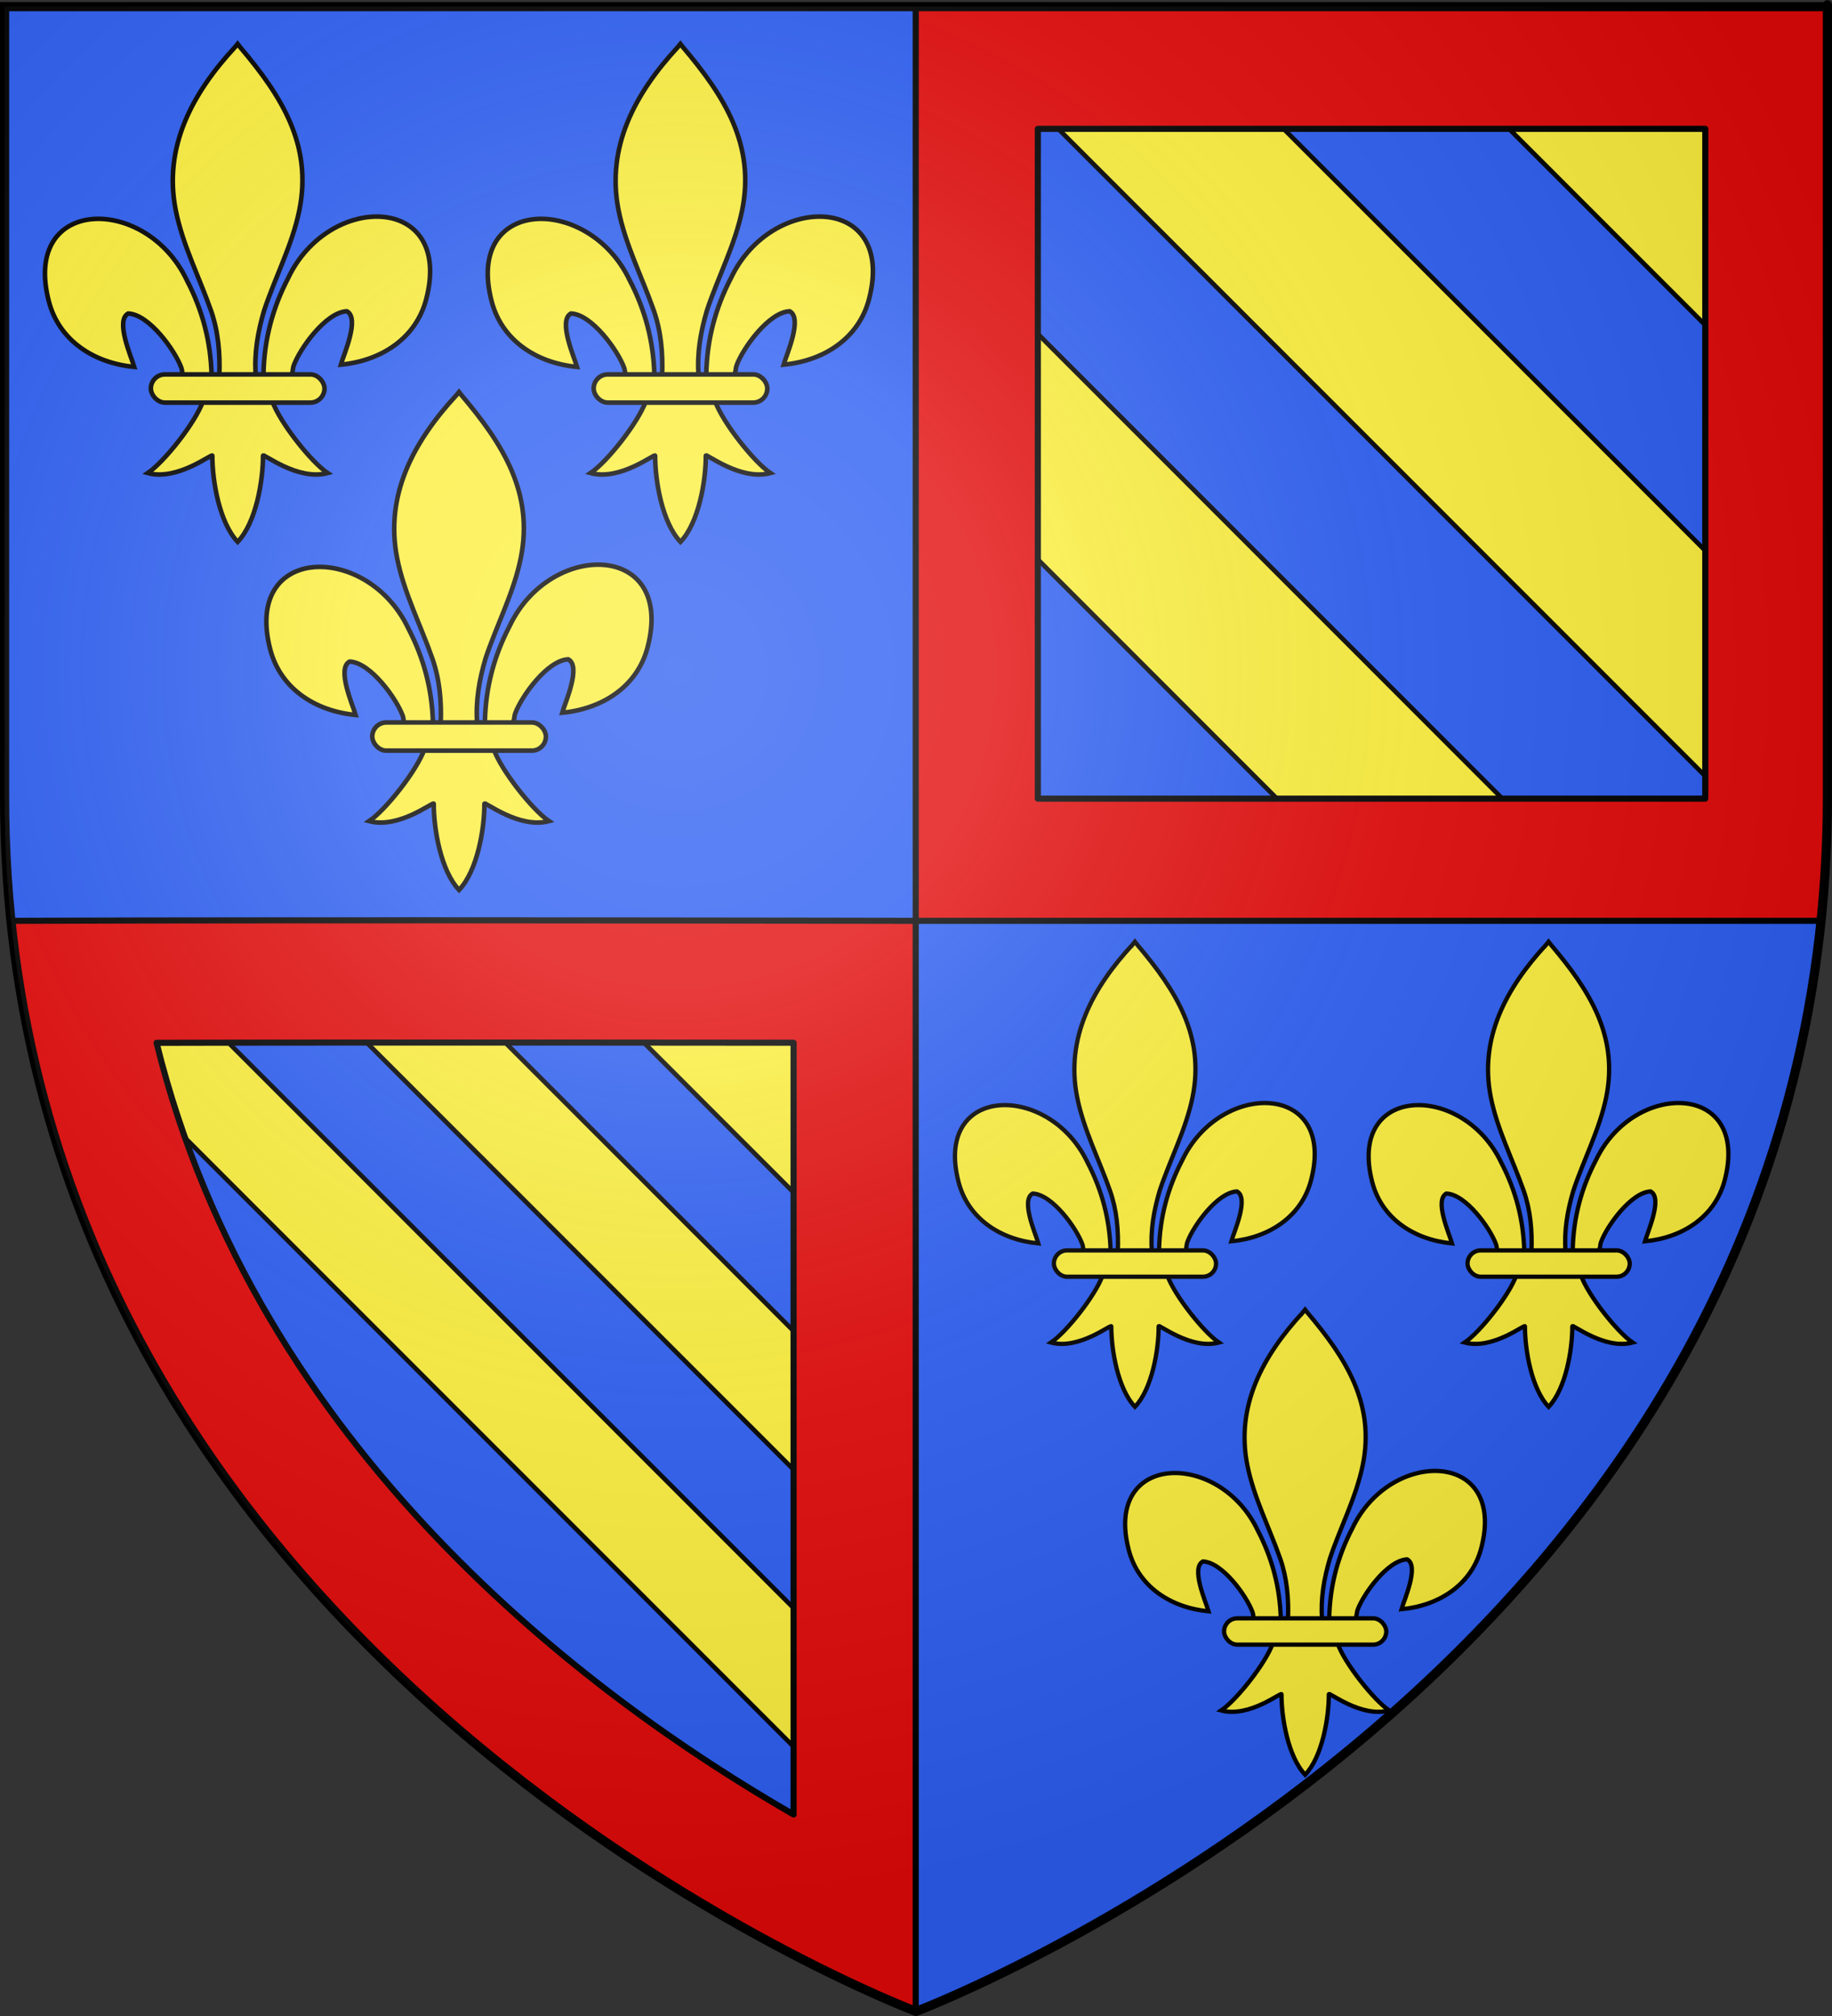
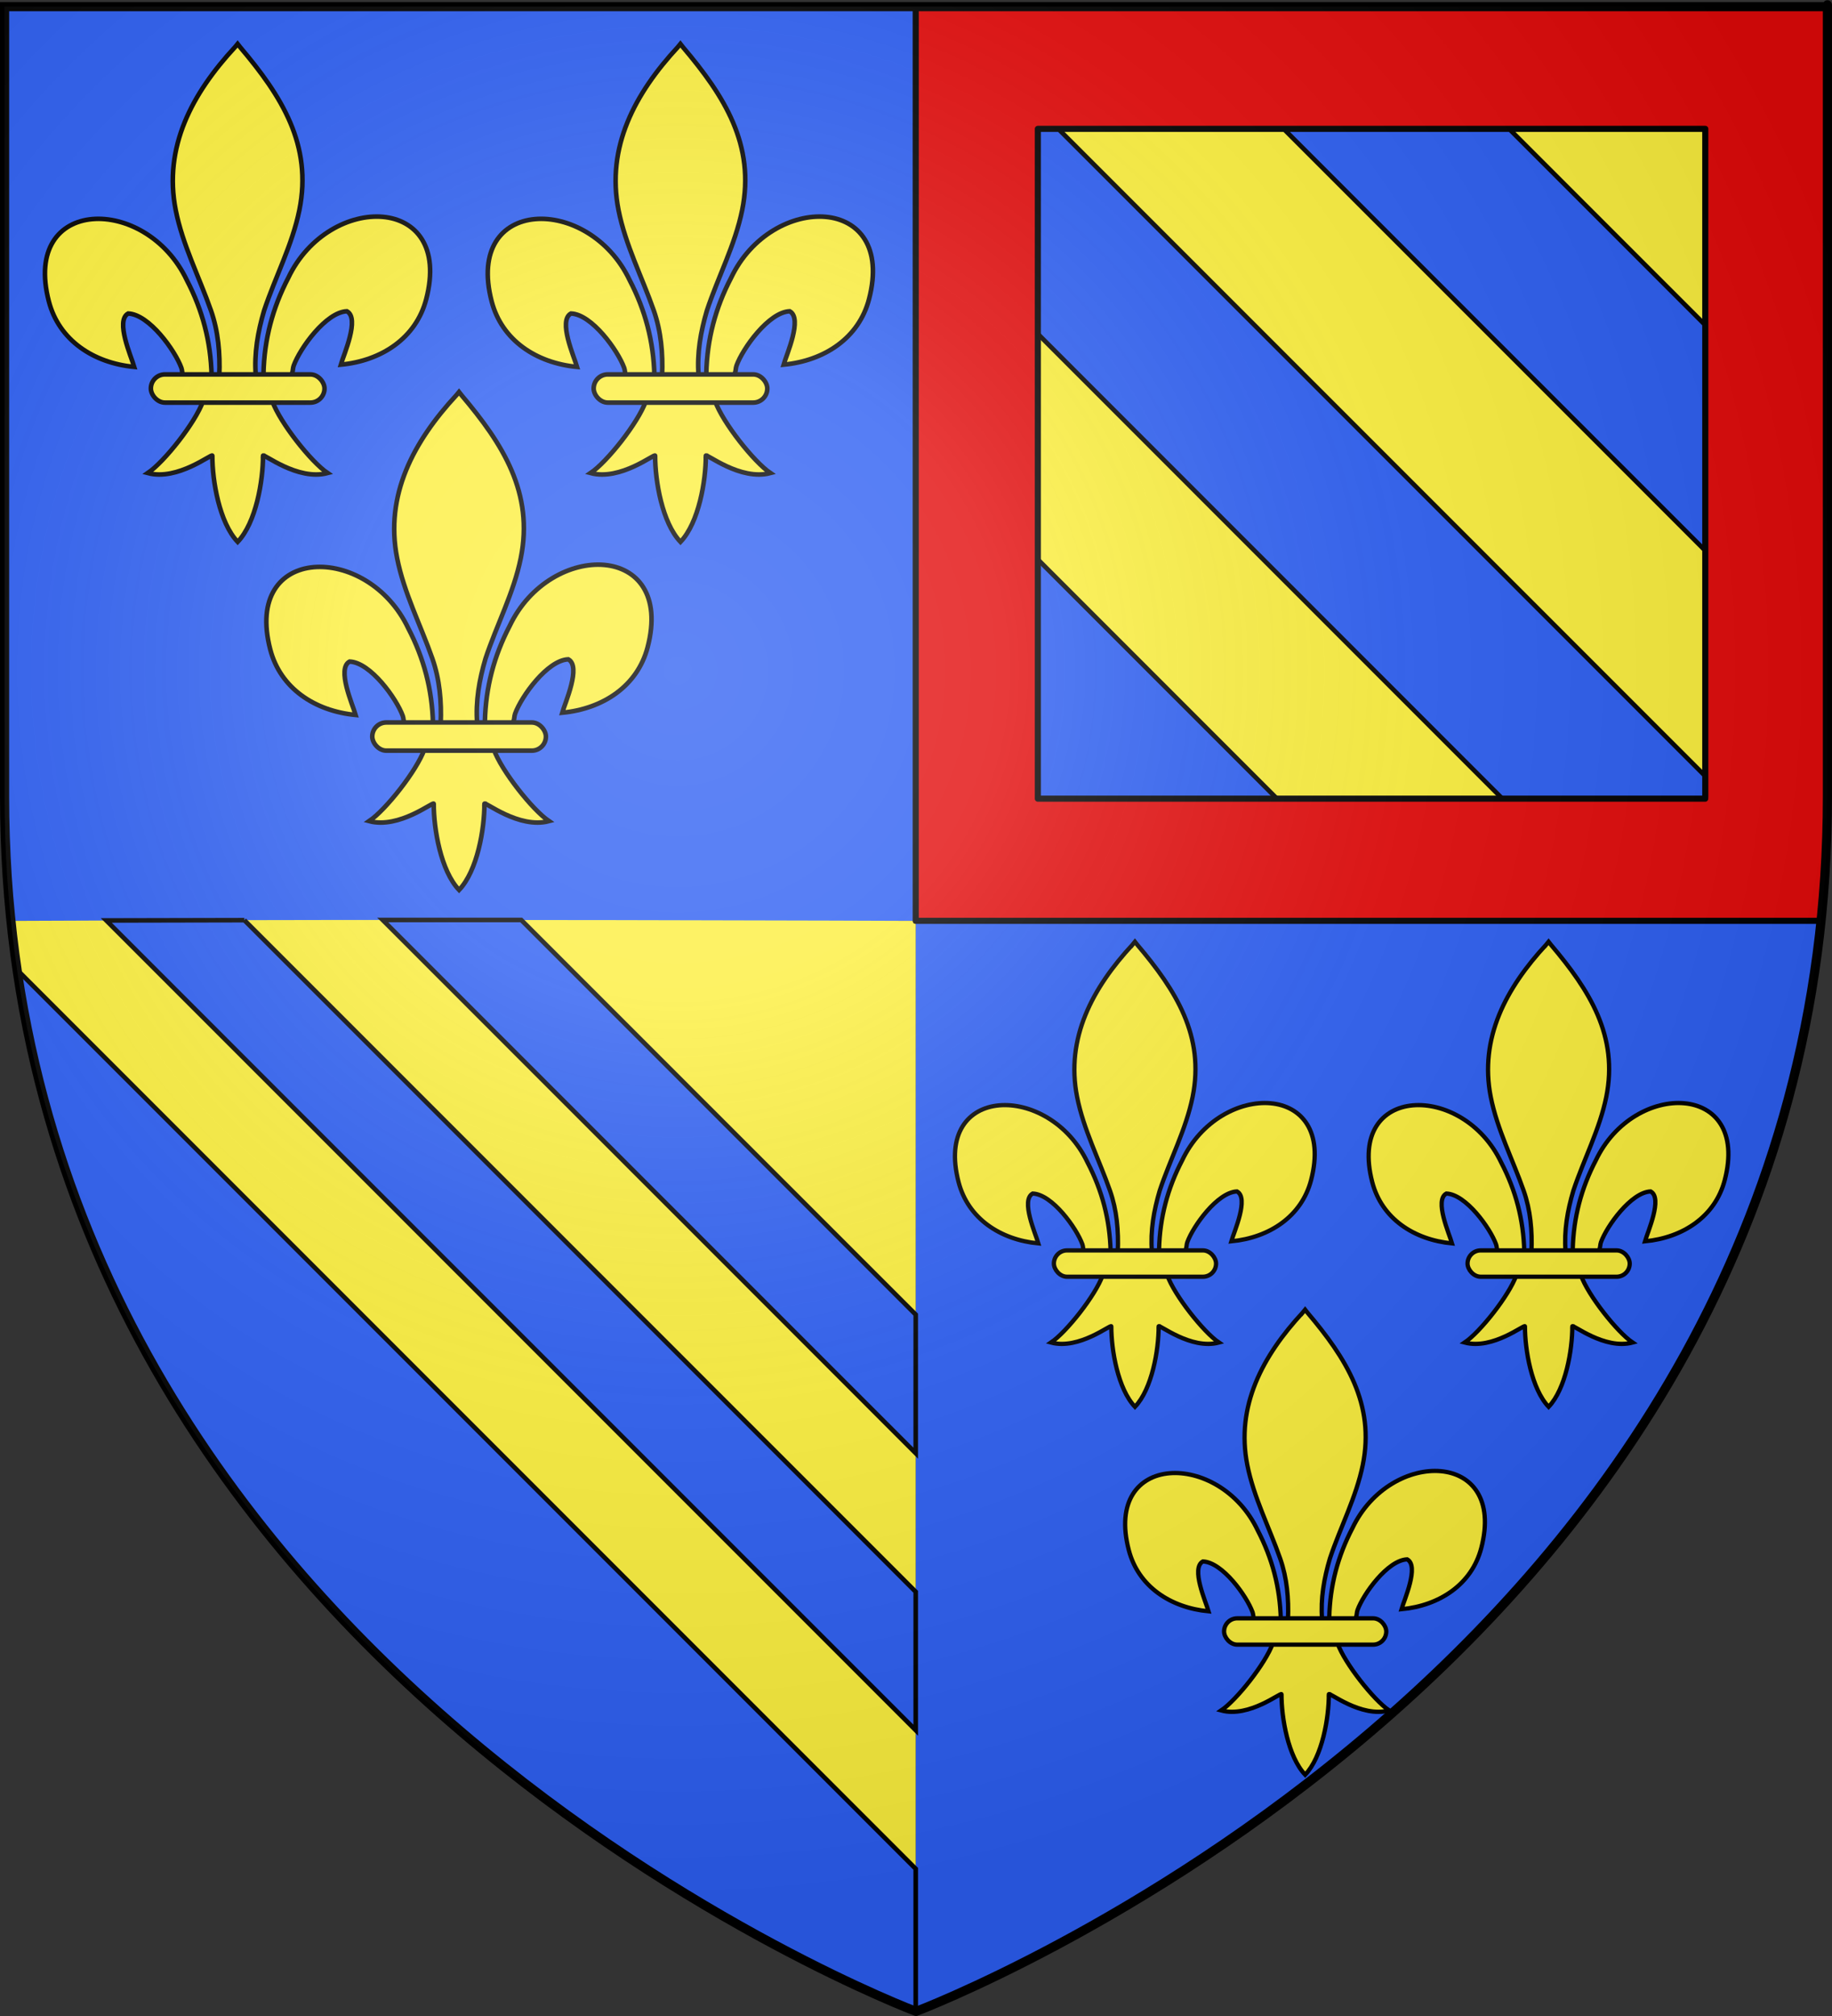
<svg xmlns="http://www.w3.org/2000/svg" xmlns:xlink="http://www.w3.org/1999/xlink" version="1.0" width="600" height="660" id="svg2" style="enable-background:new">
  <rect width="100%" height="100%" fill="#333333" stroke="none" />
  <desc id="desc4">Flag of Canton of Valais (Wallis)</desc>
  <defs id="defs6">
    <linearGradient id="linearGradient3261-5-2-1">
      <stop id="stop3263-2-4-1" style="stop-color:#ffffff;stop-opacity:0.314" offset="0" />
      <stop id="stop3265-7-5-5" style="stop-color:#ffffff;stop-opacity:0.251" offset="0.263" />
      <stop id="stop3267-6-5-2" style="stop-color:#969696;stop-opacity:0.125" offset="0.6" />
      <stop id="stop3269-1-1-7" style="stop-color:#000000;stop-opacity:0.125" offset="1" />
    </linearGradient>
    <radialGradient cx="221.445" cy="226.331" r="300" fx="221.445" fy="226.331" id="radialGradient3500" xlink:href="#linearGradient3261-5-2-1" gradientUnits="userSpaceOnUse" gradientTransform="matrix(1.353,0,0,1.349,-77.629,-85.747)" />
    <linearGradient id="linearGradient3261-5-2-1-3">
      <stop id="stop3263-2-4-1-2" style="stop-color:#ffffff;stop-opacity:0.314" offset="0" />
      <stop id="stop3265-7-5-5-2" style="stop-color:#ffffff;stop-opacity:0.251" offset="0.263" />
      <stop id="stop3267-6-5-2-1" style="stop-color:#969696;stop-opacity:0.125" offset="0.6" />
      <stop id="stop3269-1-1-7-6" style="stop-color:#000000;stop-opacity:0.125" offset="1" />
    </linearGradient>
    <radialGradient cx="221.445" cy="226.331" r="300" fx="221.445" fy="226.331" id="radialGradient3961" xlink:href="#linearGradient3261-5-2-1-3" gradientUnits="userSpaceOnUse" gradientTransform="matrix(1.353,0,0,1.349,-77.629,-85.747)" />
  </defs>
  <g transform="matrix(-1,0,0,1,600,0)" id="g7544">
    <path d="m 598.719,2.188 0,258.531 c 0,14.08 -0.744,27.521 -2.125,40.766 l -296.484,0 0,-299.297 z" id="path7540" style="color:#000000;fill:#2b5df2;fill-opacity:1;fill-rule:evenodd;stroke:none;stroke-width:0.779;marker:none;visibility:visible;display:inline;overflow:visible;enable-background:accumulate" />
    <path d="m 300.109,301.484 0,357.016 c -1.5e-4,6e-5 0,0 0,0 0,0 -269.196,-102.222 -296.203,-357.016 132.664,-0.693 296.203,0 296.203,0 z" id="path7542" style="color:#000000;fill:#2b5df2;fill-opacity:1;fill-rule:evenodd;stroke:none;stroke-width:0.779;marker:none;visibility:visible;display:inline;overflow:visible;enable-background:accumulate" />
    <path d="m 300.109,301.484 0,357.016 c 1.5e-4,6e-5 0,0 0,0 0,0 269.196,-102.222 296.203,-357.016 -132.664,-0.693 -296.203,0 -296.203,0 z" id="path7610" style="color:#000000;fill:#fcef3c;fill-opacity:1;fill-rule:evenodd;stroke:none;stroke-width:0.779;marker:none;visibility:visible;display:inline;overflow:visible;enable-background:accumulate" />
    <path d="m 125.344,301.188 174.562,174.562 0,-45.375 -129.188,-129.188 c -14.616,-0.012 -29.698,-0.006 -45.375,0 z m -45.312,0.062 c -15.181,0.027 -30.166,0.039 -45.219,0.094 l 265.094,265.094 0,-45.312 L 80.031,301.25 z M 5.75,317.656 C 42.107,560.612 299.906,658.5 299.906,658.5 l 0,-46.688 L 5.75,317.656 z" transform="matrix(-1,0,0,1,600,0)" id="path3842" style="color:#000000;fill:#2b5df2;fill-opacity:1;fill-rule:nonzero;stroke:#000000;stroke-width:1.5;stroke-linecap:butt;stroke-linejoin:miter;stroke-miterlimit:4;stroke-opacity:1;stroke-dasharray:none;stroke-dashoffset:0;marker:none;visibility:visible;display:inline;overflow:visible;enable-background:accumulate" />
    <path d="m 1.5,2.188 0,258.531 c 0,14.08 0.744,27.521 2.125,40.766 l 296.484,0 0,-299.297 z" id="path7604" style="color:#000000;fill:#fcef3c;fill-opacity:1;fill-rule:evenodd;stroke:none;stroke-width:0.779;marker:none;visibility:visible;display:inline;overflow:visible;enable-background:accumulate" />
    <path d="m 299.906,2.188 0,67.125 232.125,232.156 64.344,0 c 0.301,-2.887 0.573,-5.777 0.812,-8.688 L 306.594,2.188 l -6.688,0 z m 80.5,0 218.094,218.094 0,-73.844 -144.25,-144.25 -73.844,0 z m -80.5,140.969 0,158.312 158.312,0 -158.312,-158.312 z" transform="matrix(-1,0,0,1,600,0)" id="rect3799" style="color:#000000;fill:#2b5df2;fill-opacity:1;fill-rule:nonzero;stroke:#000000;stroke-width:1.5;stroke-linecap:butt;stroke-linejoin:miter;stroke-miterlimit:4;stroke-opacity:1;stroke-dasharray:none;stroke-dashoffset:0;marker:none;visibility:visible;display:inline;overflow:visible;enable-background:accumulate" />
-     <path d="m 300.094,301.469 0,357.031 c 0,0 269.212,-102.238 296.219,-357.031 -102.338,-0.393 -296.219,0 -296.219,0 z m 248.625,39.938 c -32.845,133.189 -141.737,214.186 -208.625,252.625 l 0,-252.656 c 0,0 138.442,-0.167 208.625,0.031 z" id="path12461" style="font-size:medium;font-style:normal;font-variant:normal;font-weight:normal;font-stretch:normal;text-indent:0;text-align:start;text-decoration:none;line-height:normal;letter-spacing:normal;word-spacing:normal;text-transform:none;direction:ltr;block-progression:tb;writing-mode:lr-tb;text-anchor:start;baseline-shift:baseline;color:#000000;fill:#e20909;fill-opacity:1;fill-rule:nonzero;stroke:#000000;stroke-width:2;stroke-linecap:round;stroke-linejoin:round;stroke-miterlimit:4;stroke-opacity:1;stroke-dasharray:none;stroke-dashoffset:0;marker:none;visibility:visible;display:inline;overflow:visible;enable-background:accumulate;font-family:Sans;-inkscape-font-specification:Sans" />
    <path d="m 1.5,2.188 0,258.531 c 0,14.08 0.744,27.505 2.125,40.75 l 296.469,0 0,-299.281 -298.594,0 z m 40,40 218.594,0 0,219.281 -218.562,0 c -5.4e-4,-0.255 -0.031,-0.494 -0.031,-0.75 l 0,-218.531 z" id="path7538" style="font-size:medium;font-style:normal;font-variant:normal;font-weight:normal;font-stretch:normal;text-indent:0;text-align:start;text-decoration:none;line-height:normal;letter-spacing:normal;word-spacing:normal;text-transform:none;direction:ltr;block-progression:tb;writing-mode:lr-tb;text-anchor:start;baseline-shift:baseline;color:#000000;fill:#e20909;fill-opacity:1;fill-rule:nonzero;stroke:#000000;stroke-width:2;stroke-linecap:round;stroke-linejoin:round;stroke-miterlimit:4;stroke-opacity:1;stroke-dasharray:none;stroke-dashoffset:0;marker:none;visibility:visible;display:inline;overflow:visible;enable-background:accumulate;font-family:Sans;-inkscape-font-specification:Sans" />
    <g transform="matrix(1.295,0,0,1.295,253.277,-32.119)" id="g3481">
      <path d="m 145.226,227.999 c -0.039,-0.691 -8.716,6.425 -16.326,4.385 4.177,-2.826 12.041,-12.742 13.969,-18.156 l 17.535,0 c 1.929,5.414 9.793,15.33 13.969,18.156 -7.611,2.041 -16.288,-5.075 -16.326,-4.385 0.01,6.343 -1.77,16.926 -6.411,21.789 -4.641,-4.863 -6.42,-15.446 -6.411,-21.789 z" id="path3399" style="color:#000000;fill:#fcef3c;fill-opacity:1;fill-rule:evenodd;stroke:#000000;stroke-width:1.158;stroke-linecap:butt;stroke-linejoin:miter;stroke-miterlimit:4;stroke-opacity:1;stroke-dasharray:none;stroke-dashoffset:0;marker:none;visibility:visible;display:inline;overflow:visible;enable-background:accumulate" />
      <path d="m 145.108,207.153 c -0.197,-8.573 -2.314,-16.54 -6.256,-24.091 -10.321,-21.749 -41.846,-21.23 -34.896,5.37 2.561,9.802 11.26,15.563 21.594,16.551 -0.746,-2.583 -4.849,-11.713 -1.537,-13.499 5.296,0.201 11.872,9.368 13.454,13.74 0.229,0.627 0.164,1.353 0.419,1.97" id="path10704-7" style="fill:#fcef3c;fill-opacity:1;fill-rule:evenodd;stroke:#000000;stroke-width:1.158;stroke-linecap:butt;stroke-linejoin:miter;stroke-miterlimit:4;stroke-opacity:1;stroke-dasharray:none;display:inline" />
      <path d="m 158.236,207.72 c 0.197,-8.573 2.314,-16.54 6.256,-24.091 10.321,-21.749 41.845,-21.23 34.896,5.37 -2.561,9.802 -11.26,15.563 -21.594,16.551 0.746,-2.583 4.849,-11.713 1.537,-13.499 -5.296,0.201 -11.872,9.368 -13.454,13.74 -0.229,0.627 -0.164,1.353 -0.419,1.97" id="path10710-7" style="fill:#fcef3c;fill-opacity:1;fill-rule:evenodd;stroke:#000000;stroke-width:1.158;stroke-linecap:butt;stroke-linejoin:miter;stroke-miterlimit:4;stroke-opacity:1;stroke-dasharray:none" />
      <path d="m 152.282,124.664 c 10.874,11.74 18.174,25.316 15.027,41.238 -1.736,8.784 -5.946,16.92 -8.914,25.382 -1.856,5.309 -2.331,10.855 -2.111,16.435 l -9.225,0 c 0.442,-5.621 -0.526,-11.069 -2.111,-16.435 -2.828,-8.515 -7.132,-16.591 -8.914,-25.382 -3.333,-16.435 4.49,-28.83 14.98,-41.186 l 0.641,-0.818 0.628,0.767 z" id="path10712-3" style="fill:#fcef3c;fill-opacity:1;fill-rule:nonzero;stroke:#000000;stroke-width:1.158;stroke-linecap:butt;stroke-linejoin:miter;stroke-miterlimit:4;stroke-opacity:1;stroke-dasharray:none" />
      <rect width="43.913" height="7.126" rx="3.563" ry="3.563" x="-173.593" y="207.444" transform="scale(-1,1)" id="rect10716-5" style="fill:#fcef3c;fill-opacity:1;stroke:#000000;stroke-width:1.158;stroke-miterlimit:4;stroke-opacity:1;stroke-dasharray:none" />
    </g>
    <use transform="translate(-72.512,-113.948)" id="use3488" x="0" y="0" width="600" height="660" xlink:href="#g3481" />
    <use transform="translate(72.512,-113.948)" id="use3490" x="0" y="0" width="600" height="660" xlink:href="#g3481" />
    <use transform="matrix(0.934,0,0,0.934,-327.164,188.449)" id="use3793" x="0" y="0" width="600" height="660" xlink:href="#g3481" />
    <use transform="matrix(0.934,0,0,0.934,-191.686,188.449)" id="use3795" x="0" y="0" width="600" height="660" xlink:href="#g3481" />
    <use transform="matrix(0.934,0,0,0.934,-247.425,308.896)" id="use3797" x="0" y="0" width="600" height="660" xlink:href="#g3481" />
  </g>
  <g id="layer4" />
  <g id="layer2" />
  <g transform="matrix(-1,0,0,1,600,0)" id="layer1">
    <path d="m 300,658.5 c 0,0 -298.5,-112.32 -298.5,-397.772 0,-285.452 0,-258.552 0,-258.552 l 597,0 0,258.552 c 0,285.452 -298.5,397.772 -298.5,397.772 z" id="path1411" style="fill:none;stroke:#000000;stroke-width:3;stroke-linecap:butt;stroke-linejoin:miter;stroke-miterlimit:4;stroke-opacity:1;stroke-dasharray:none" />
  </g>
  <g id="g7528" />
  <path d="m 300,658.5 c 0,0 298.5,-112.32 298.5,-397.772 0,-285.452 0,-258.552 0,-258.552 l -597,0 0,258.552 c 0,285.452 298.5,397.772 298.5,397.772 z" id="path2875" style="opacity:0.8;fill:url(#radialGradient3961);fill-opacity:1;fill-rule:evenodd;stroke:none;enable-background:new" />
</svg>